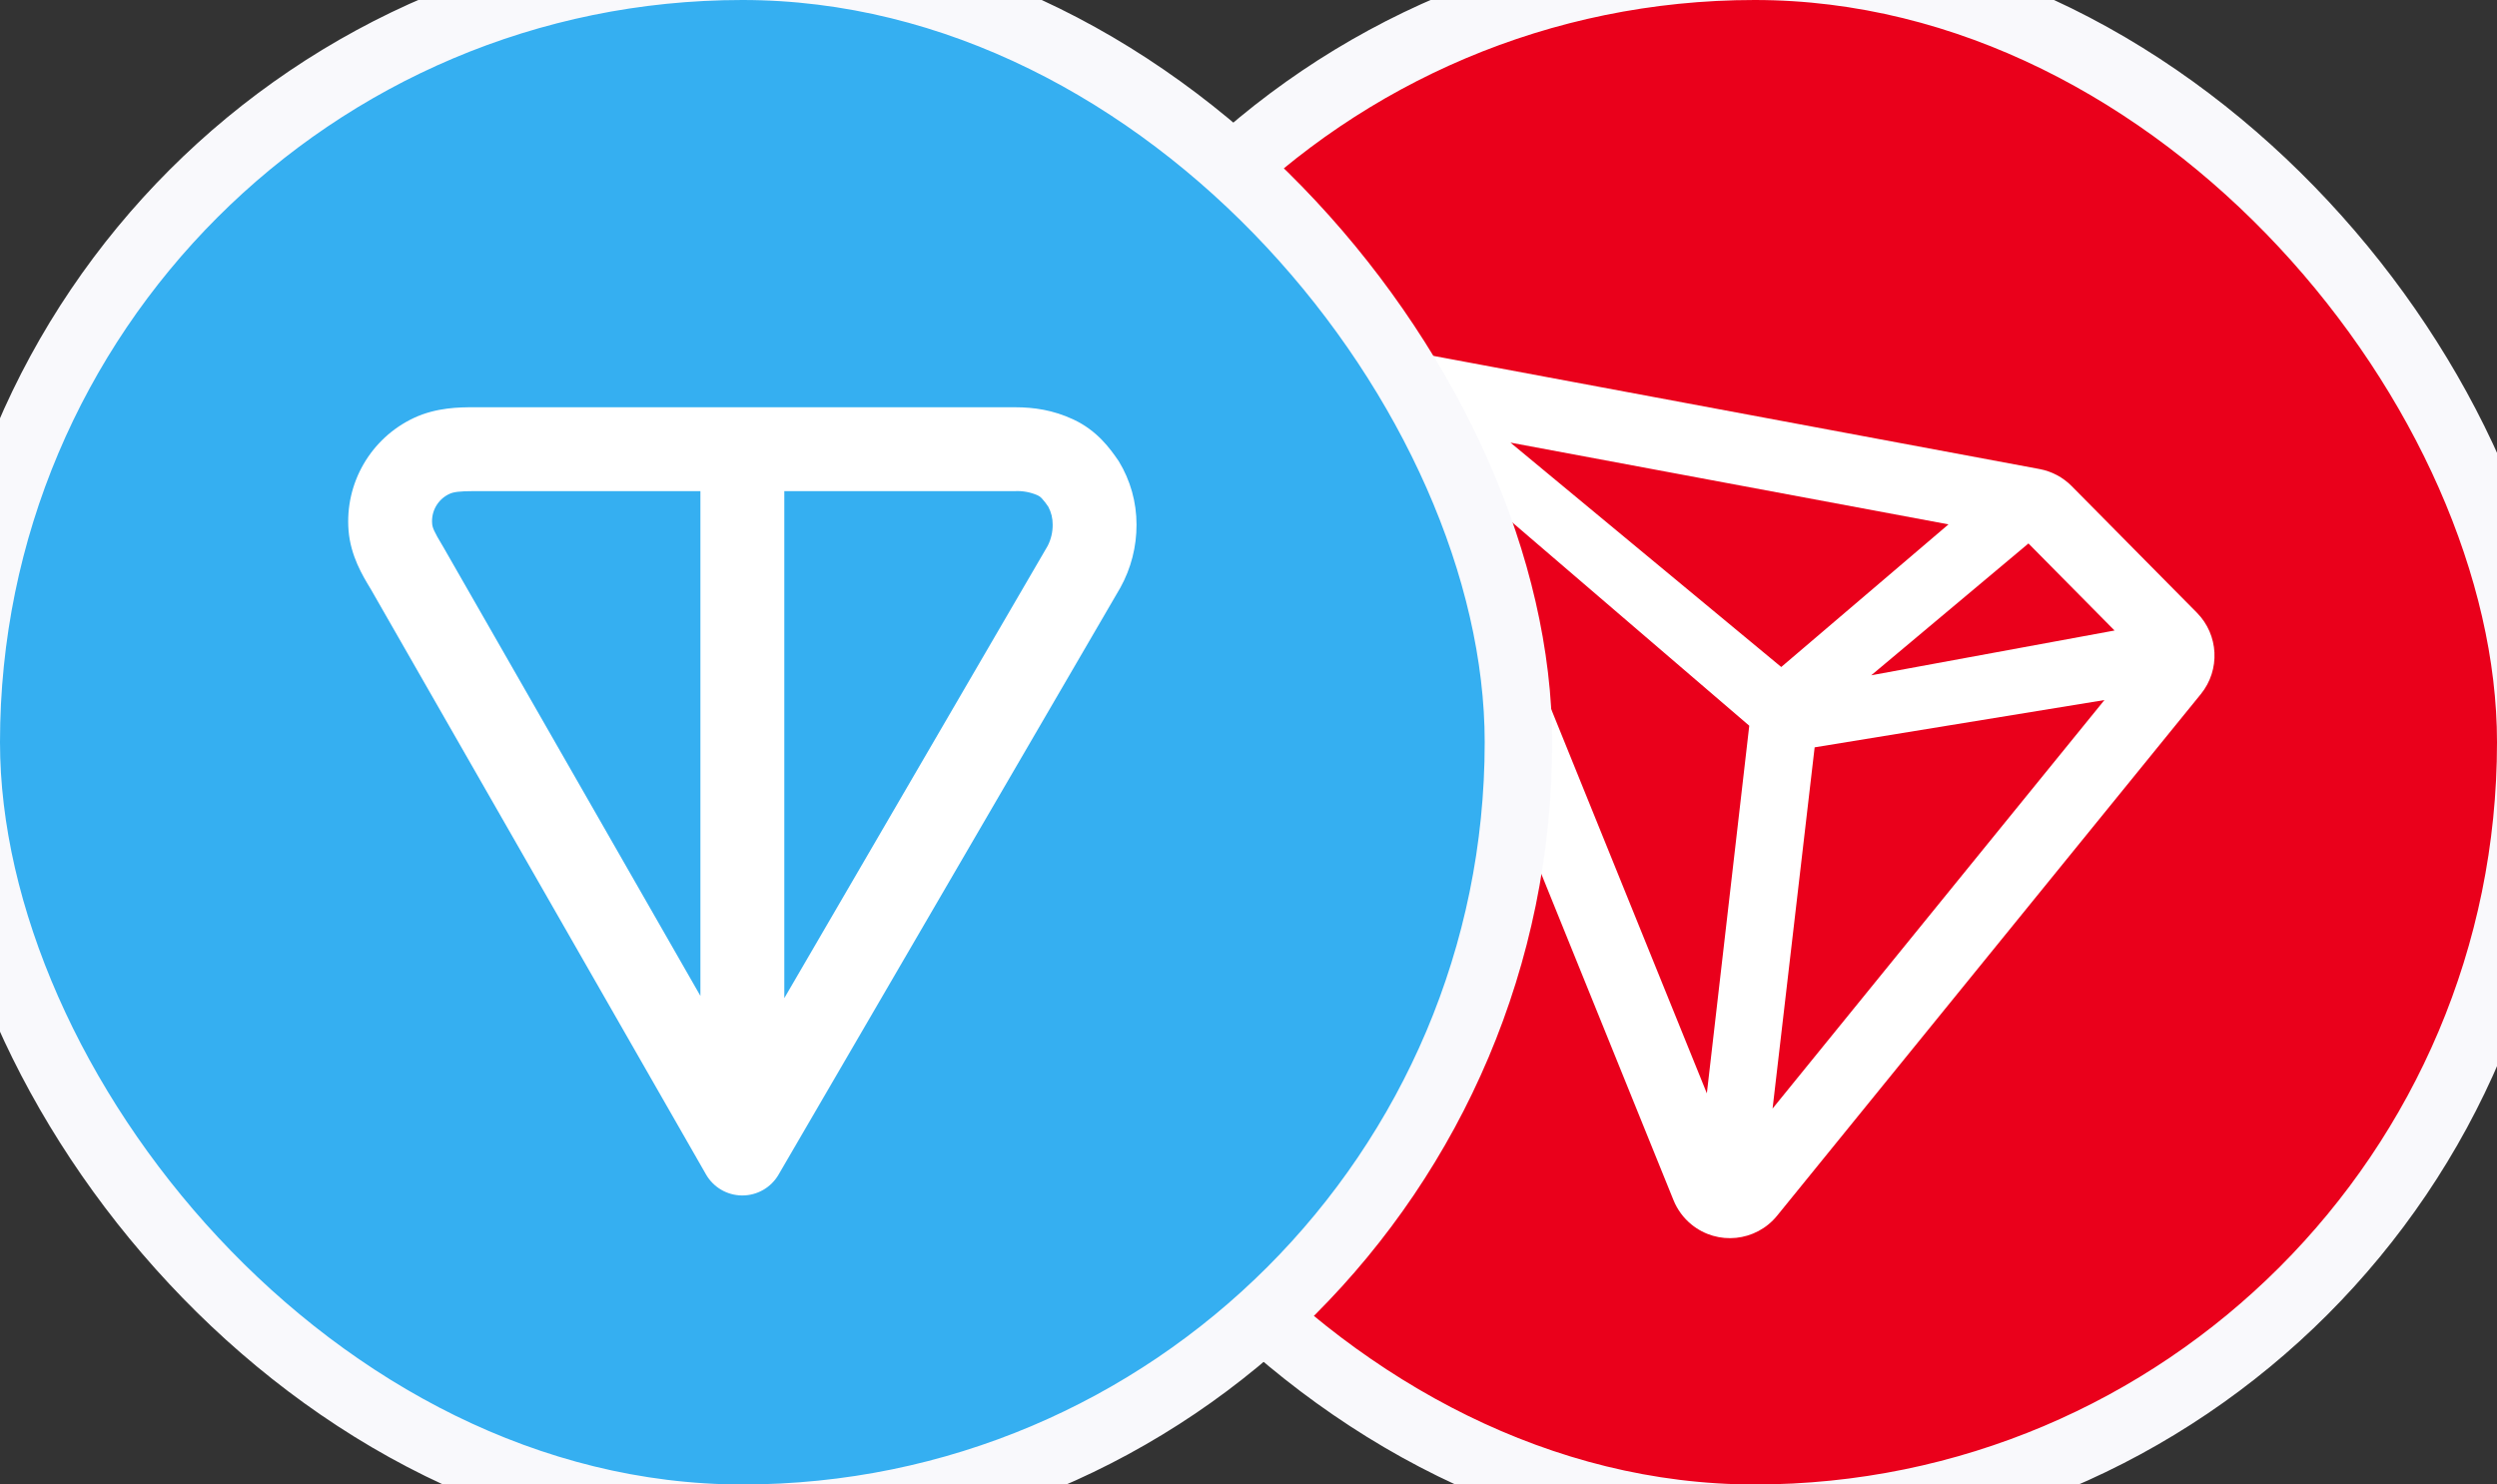
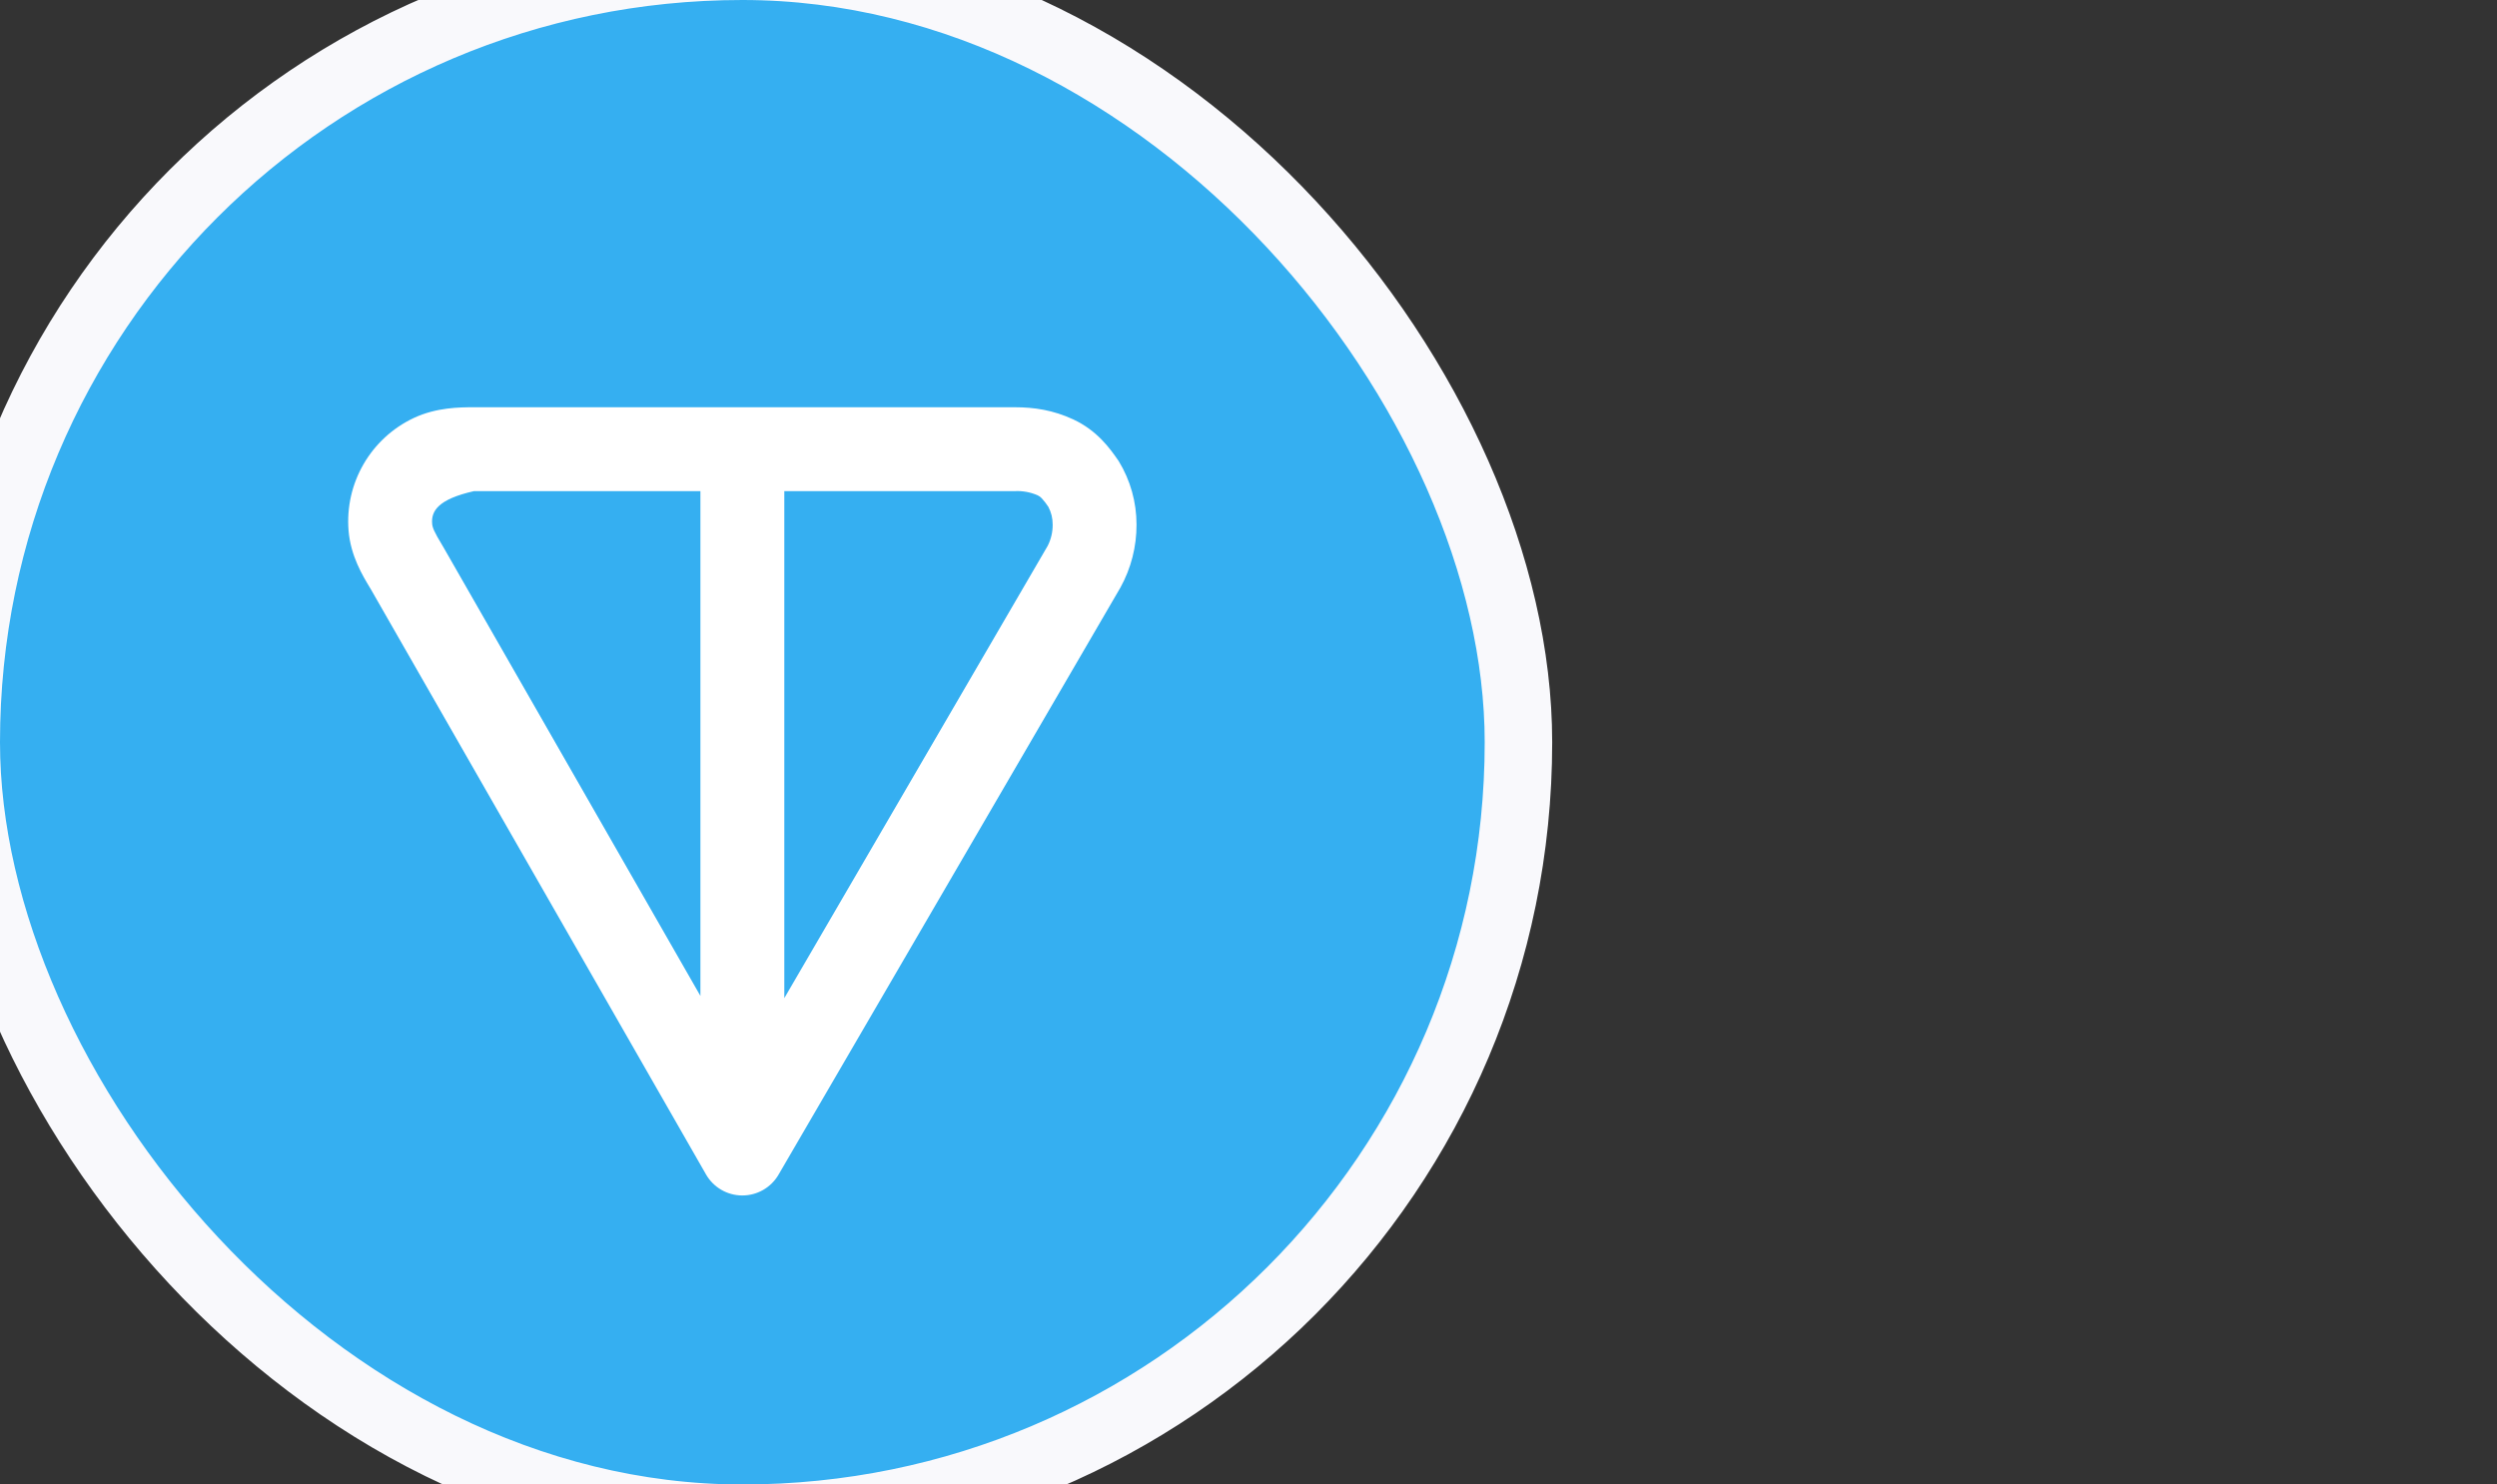
<svg xmlns="http://www.w3.org/2000/svg" width="148" height="88" viewBox="0 0 148 88" fill="none">
  <rect x="0" y="0" width="148" height="88" fill="#333333" stroke="none" />
  <g clip-path="url(#clip0_189_4)">
-     <rect x="58" y="-2" width="92" height="92" rx="46" fill="#EA001B" stroke="#F9F9FC" stroke-width="4" />
-     <path d="M82.89 21.291C83.529 21.032 84.23 20.962 84.908 21.088L120.887 27.805C121.609 27.94 122.273 28.292 122.79 28.815L130.212 36.321C131.509 37.632 131.611 39.712 130.448 41.144L105.332 72.065C104.074 73.613 101.801 73.847 100.255 72.588C99.784 72.204 99.417 71.707 99.189 71.143L80.903 25.998C80.154 24.149 81.044 22.041 82.89 21.291ZM107.556 44.302L105.063 65.714L124.733 41.499L107.556 44.302ZM101.167 64.813L103.681 43.021L86.297 28.104L101.167 64.813ZM110.909 40.032L125.332 37.377L120.229 32.216L110.909 40.032ZM105.576 39.54L115.489 31.085L89.526 26.238L105.576 39.54Z" fill="white" />
    <rect x="-2" y="-2" width="92" height="92" rx="46" fill="#35AFF1" stroke="#F9F9FC" stroke-width="4" />
-     <path fill-rule="evenodd" clip-rule="evenodd" d="M60.157 24.142C61.289 24.142 62.422 24.309 63.608 24.86C65.03 25.524 65.78 26.567 66.309 27.339C67 28.471 67.365 29.773 67.363 31.101C67.368 32.407 67.038 33.694 66.405 34.837L46.148 69.629C45.702 70.398 44.88 70.87 43.991 70.867C43.102 70.864 42.283 70.386 41.843 69.615L21.96 34.894L21.942 34.866C21.489 34.116 20.785 32.958 20.66 31.461C20.43 28.643 21.973 25.977 24.533 24.774C25.876 24.149 27.237 24.142 28.095 24.142H60.157ZM41.514 29.114H28.095C27.212 29.114 26.873 29.168 26.637 29.279C25.955 29.595 25.546 30.306 25.615 31.054C25.633 31.268 25.719 31.508 26.226 32.344L26.258 32.397L41.514 59.037V29.114ZM46.487 59.169L62.1 32.354C62.297 31.966 62.397 31.536 62.393 31.101C62.393 30.718 62.314 30.386 62.136 30.043C62.019 29.864 61.887 29.694 61.743 29.536C61.676 29.463 61.596 29.405 61.507 29.364C61.083 29.177 60.62 29.091 60.157 29.114H46.487V59.169Z" fill="white" />
+     <path fill-rule="evenodd" clip-rule="evenodd" d="M60.157 24.142C61.289 24.142 62.422 24.309 63.608 24.86C65.03 25.524 65.78 26.567 66.309 27.339C67 28.471 67.365 29.773 67.363 31.101C67.368 32.407 67.038 33.694 66.405 34.837L46.148 69.629C45.702 70.398 44.88 70.87 43.991 70.867C43.102 70.864 42.283 70.386 41.843 69.615L21.96 34.894L21.942 34.866C21.489 34.116 20.785 32.958 20.66 31.461C20.43 28.643 21.973 25.977 24.533 24.774C25.876 24.149 27.237 24.142 28.095 24.142H60.157ZM41.514 29.114H28.095C25.955 29.595 25.546 30.306 25.615 31.054C25.633 31.268 25.719 31.508 26.226 32.344L26.258 32.397L41.514 59.037V29.114ZM46.487 59.169L62.1 32.354C62.297 31.966 62.397 31.536 62.393 31.101C62.393 30.718 62.314 30.386 62.136 30.043C62.019 29.864 61.887 29.694 61.743 29.536C61.676 29.463 61.596 29.405 61.507 29.364C61.083 29.177 60.62 29.091 60.157 29.114H46.487V59.169Z" fill="white" />
  </g>
  <defs>
    <clipPath id="clip0_189_4">
      <rect width="148" height="88" fill="white" />
    </clipPath>
  </defs>
</svg>